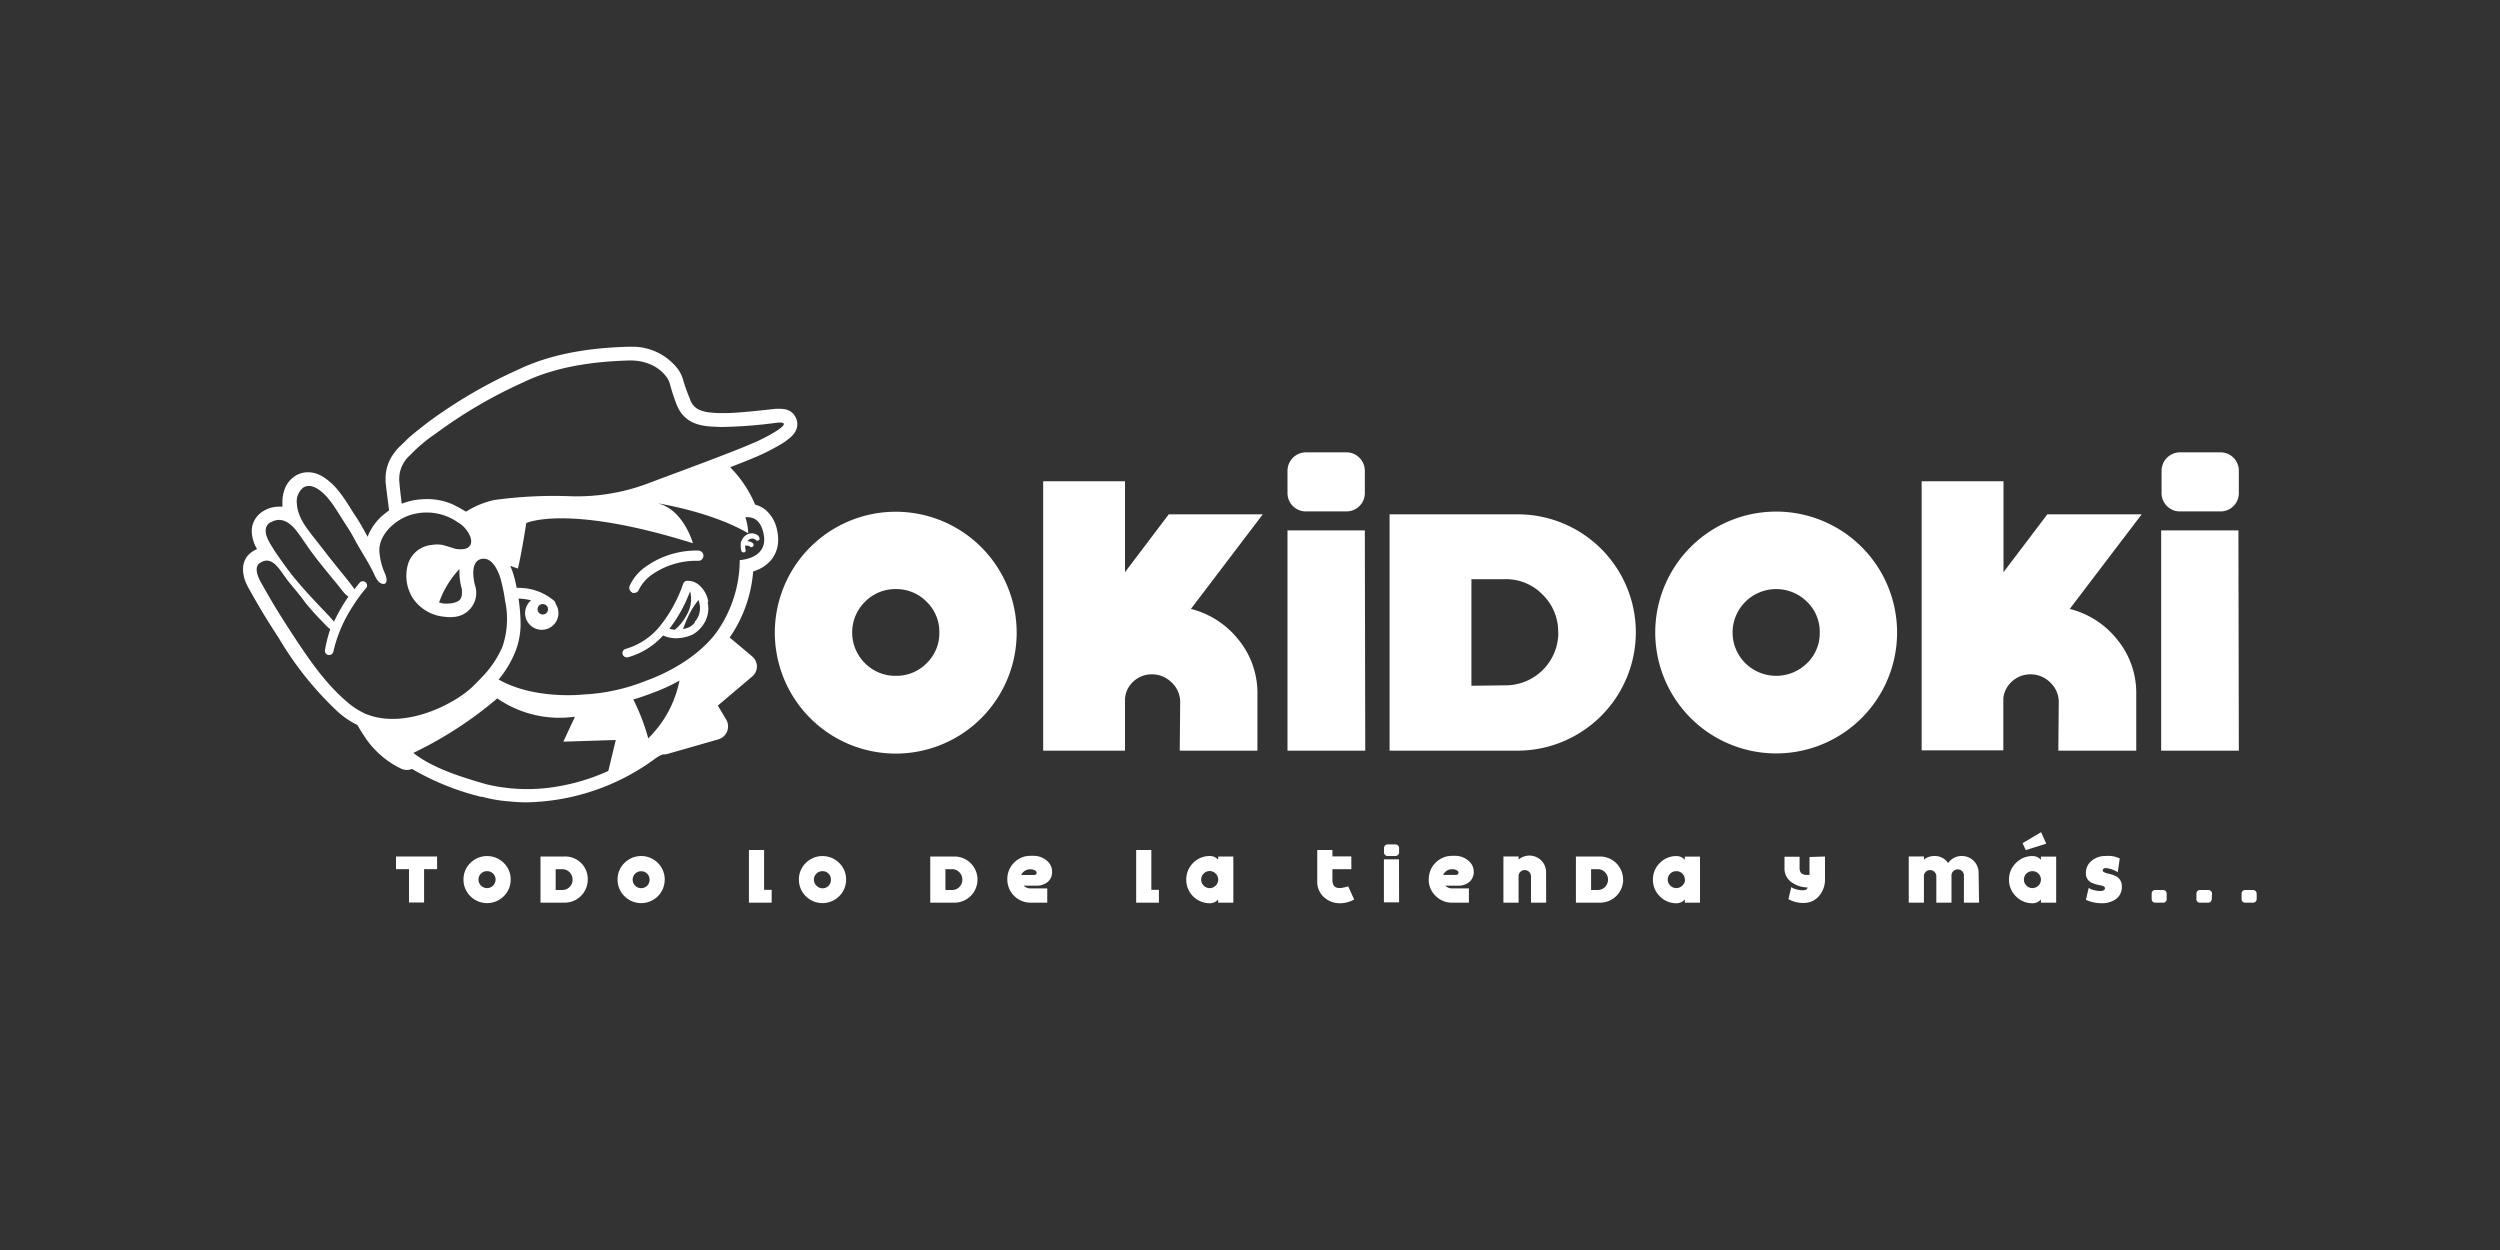
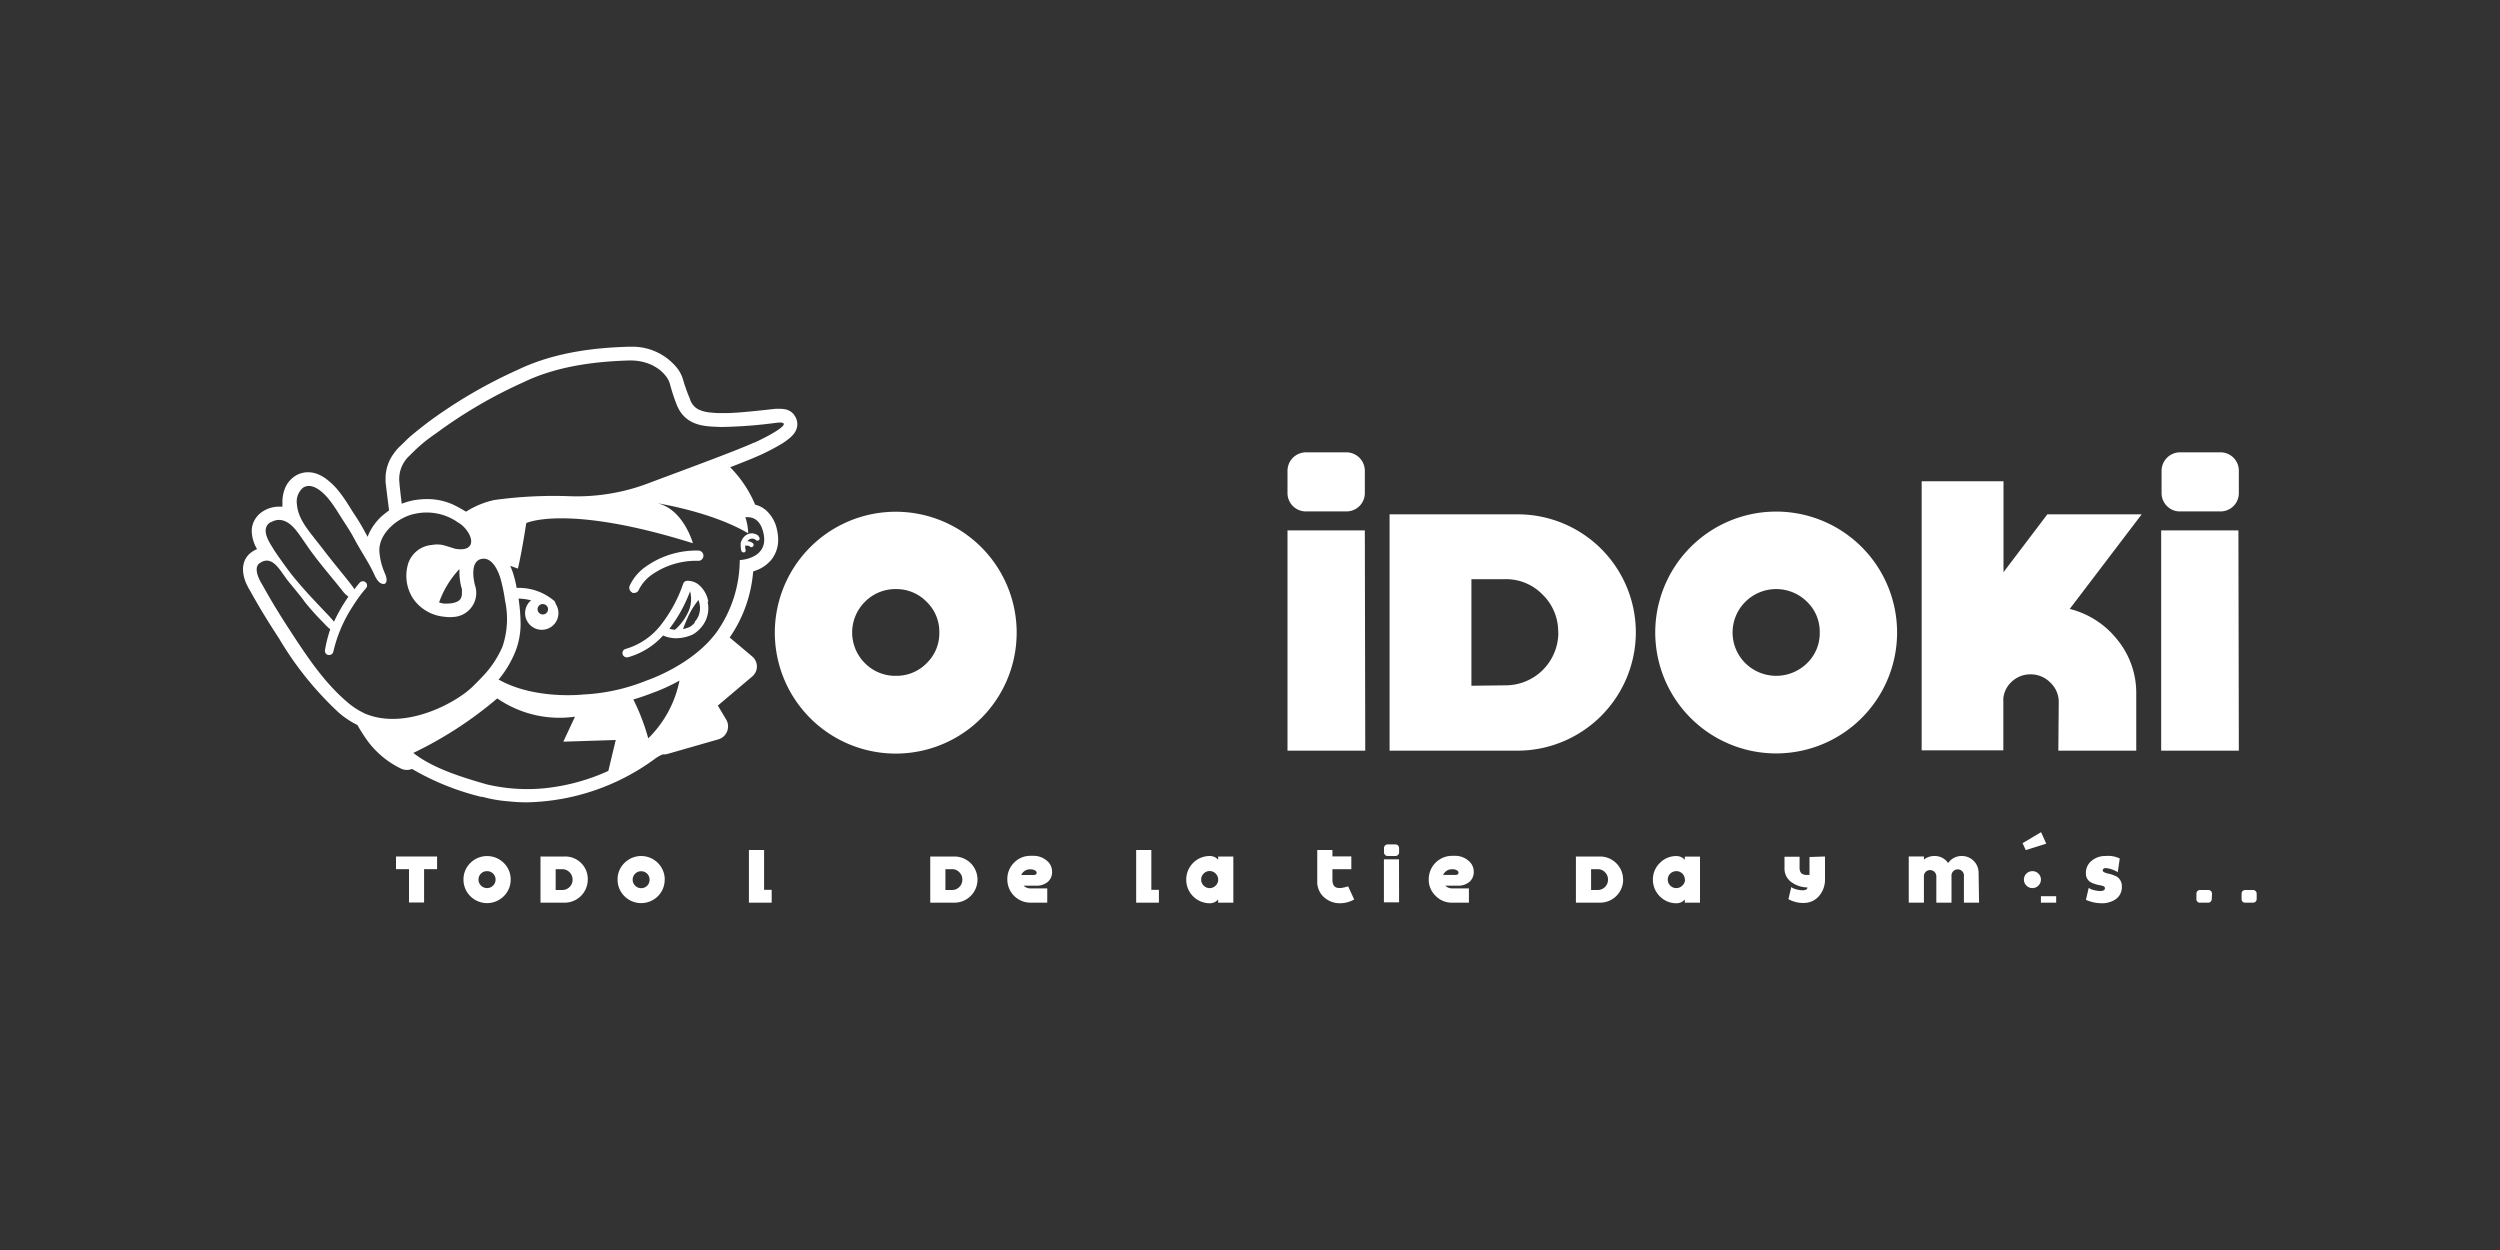
<svg xmlns="http://www.w3.org/2000/svg" viewBox="0 0 300 150">
  <rect x="0" y="0" width="300" height="150" fill="#333333" stroke="none" />
  <defs>
    <style>.cls-1{fill:#fff;}</style>
  </defs>
  <g id="Capa_1" data-name="Capa 1">
    <path class="cls-1" d="M196.3,75.9a14.22,14.22,0,0,1-14.18,14.18H166.75V61.72h15.37A14.17,14.17,0,0,1,196.3,75.9m-9.32,0a6.17,6.17,0,0,0-1.86-4.54,6.11,6.11,0,0,0-4.49-1.86h-4.06V82.29l4.06-.05A6.33,6.33,0,0,0,187,75.9" />
    <path class="cls-1" d="M227.65,75.9a14.51,14.51,0,1,1-24.77-10.26A14.51,14.51,0,0,1,227.65,75.9m-9.28,0a5,5,0,0,0-1.53-3.69,5.25,5.25,0,0,0-7.39,0,5.19,5.19,0,0,0,0,7.38,5.28,5.28,0,0,0,7.39,0,5,5,0,0,0,1.53-3.69" />
    <path class="cls-1" d="M257,61.72l-8.63,11.35a10.55,10.55,0,0,1,5.73,3.72,10.08,10.08,0,0,1,2.25,6.45v6.84H247l.05-5.8a3.18,3.18,0,0,0-1-2.36,3.29,3.29,0,0,0-2.38-1,3.24,3.24,0,0,0-2.18.81,3.13,3.13,0,0,0-1.09,2.06v6.25H230.6V57.75h9.82V68.66l5.26-6.94Z" />
    <path class="cls-1" d="M268.66,59.14a2.19,2.19,0,0,1-2.23,2.23h-4.8a2.14,2.14,0,0,1-1.59-.64,2.16,2.16,0,0,1-.65-1.59V56.51a2.22,2.22,0,0,1,2.24-2.23h4.8a2.2,2.2,0,0,1,2.23,2.23Zm0,30.94h-9.32V63.65h9.27Z" />
    <path class="cls-1" d="M122,75.9A14.51,14.51,0,1,1,97.25,65.64,14.51,14.51,0,0,1,122,75.9m-9.28,0a5,5,0,0,0-1.53-3.69,5.06,5.06,0,0,0-3.67-1.52,5.13,5.13,0,0,0-3.72,1.52,5.19,5.19,0,0,0,0,7.38,5.12,5.12,0,0,0,3.72,1.51,5.05,5.05,0,0,0,3.67-1.51,5,5,0,0,0,1.53-3.69" />
-     <path class="cls-1" d="M151.53,61.72l-8.62,11.35a10.59,10.59,0,0,1,5.73,3.72,10.08,10.08,0,0,1,2.25,6.45v6.84h-9.32l.05-5.8a3.18,3.18,0,0,0-1-2.36,3.32,3.32,0,0,0-2.38-1,3.22,3.22,0,0,0-2.18.81A3.09,3.09,0,0,0,135,83.83v6.25h-9.82V57.75H135V68.66l5.25-6.94Z" />
    <path class="cls-1" d="M163.78,59.14a2.2,2.2,0,0,1-2.24,2.23h-4.8a2.2,2.2,0,0,1-2.24-2.23V56.51a2.22,2.22,0,0,1,2.24-2.23h4.8a2.22,2.22,0,0,1,2.24,2.23Zm.05,30.94H154.5V63.65h9.28Z" />
    <path class="cls-1" d="M91,64.29A1.3,1.3,0,0,0,90.2,64a1.32,1.32,0,0,0-1,.52,1.9,1.9,0,0,0-.31.62.32.32,0,0,0,0,.14,1.73,1.73,0,0,0,0,.32,1.81,1.81,0,0,0,.08.51.27.27,0,0,0,.25.18l.09,0a.26.26,0,0,0,.16-.33,1,1,0,0,1-.05-.34.71.71,0,0,1,0-.14.66.66,0,0,1,.25,0,.43.43,0,0,1,.32.11.23.23,0,0,0,.17.07.25.25,0,0,0,.2-.09.26.26,0,0,0,0-.37,1,1,0,0,0-.67-.25h0s0,0,0,0a.72.72,0,0,1,.56-.32.69.69,0,0,1,.46.18.28.28,0,0,0,.37,0,.27.27,0,0,0,0-.37" />
    <path class="cls-1" d="M75.9,71.11a.62.62,0,0,1-.35-.79,5.67,5.67,0,0,1,1.68-2.13,10.49,10.49,0,0,1,6.64-2.12.62.62,0,0,1,0,1.23,9.3,9.3,0,0,0-5.77,1.75,4.87,4.87,0,0,0-1.43,1.7.6.6,0,0,1-.57.4.57.57,0,0,1-.22,0" />
    <path class="cls-1" d="M85,72.23a3.37,3.37,0,0,0-1.24-2.13,2.08,2.08,0,0,0-1.17-.4h-.08A.52.52,0,0,0,82,70a16.85,16.85,0,0,1-2.6,4.87,8.27,8.27,0,0,1-4.32,3,.51.51,0,0,0-.37.62.52.52,0,0,0,.49.39l.13,0a8.92,8.92,0,0,0,4.24-2.62,3.9,3.9,0,0,0,1.58.33,4.85,4.85,0,0,0,2-.46h0a3.72,3.72,0,0,0,.92-.76A3.52,3.52,0,0,0,85,73a3.94,3.94,0,0,0-.09-.81m-2.14-1.38a3.69,3.69,0,0,1-.13,2.51A6.39,6.39,0,0,1,81,75.57a2.7,2.7,0,0,1-.67-.12,17.43,17.43,0,0,0,2.52-4.6m.55,3.84a2.9,2.9,0,0,1-.46.43l-.14.1,0,0h0a4,4,0,0,1-.84.27c.13-.35.33-.87.6-1.47A9.62,9.62,0,0,1,83.82,72a4.09,4.09,0,0,1,.13.48A2.55,2.55,0,0,1,84,73a2.43,2.43,0,0,1-.66,1.65" />
    <path class="cls-1" d="M95.29,49.76a1.83,1.83,0,0,0-1-.63,2.85,2.85,0,0,0-.68-.07l-.56,0c-2,.22-4.68.52-6,.51h-.43c-.42,0-.83,0-1.23-.06a4.17,4.17,0,0,1-1.58-.38,2.09,2.09,0,0,1-1-1.19s0-.07-.08-.22A20.16,20.16,0,0,1,82,45.67a4.21,4.21,0,0,0-.71-1.46,6.88,6.88,0,0,0-5.65-2.6h-.28c-3.16.1-8.42.46-13.17,2.74a58.3,58.3,0,0,0-10.84,6.33C49.84,51.85,49,52.53,48.58,53c-.23.21-.38.36-.5.48l0,0a5.13,5.13,0,0,0-.81.92,5,5,0,0,0-1,2.92c0,.17,0,.35,0,.54.07.61.24,2,.42,3.39-.31.22-.61.46-.9.71a6.66,6.66,0,0,0-1.37,1.77,4.23,4.23,0,0,0-.3.69l-.32-.58a25.63,25.63,0,0,0-1.4-2.31c-.5-.78-1-1.65-1.69-2.51a7.83,7.83,0,0,0-1.35-1.38,4.74,4.74,0,0,0-1-.64,3.18,3.18,0,0,0-1.4-.33,2.9,2.9,0,0,0-1.53.44,3.2,3.2,0,0,0-1.27,1.59,4.49,4.49,0,0,0-.27,1.58c0,.12,0,.24,0,.36s0,.11,0,.16l-.45,0a3.58,3.58,0,0,0-1.84.53,2.87,2.87,0,0,0-1.06,1.1,2.65,2.65,0,0,0-.33,1.34,4.38,4.38,0,0,0,.57,2,.75.75,0,0,0,.07.12,3.19,3.19,0,0,0-.63.35,2.35,2.35,0,0,0-.84,1,2.67,2.67,0,0,0-.22,1.08,4.35,4.35,0,0,0,.48,1.88c.17.36.33.62.4.74,1.19,2.14,2.09,3.59,3.43,5.65a39.71,39.71,0,0,0,7.12,8.87A10.24,10.24,0,0,0,42.89,87c.21.38.47.81.78,1.27a10.85,10.85,0,0,0,4.53,4,1.62,1.62,0,0,0,1.24,0,30.82,30.82,0,0,0,7.79,3.22l.49.13.17,0a16.4,16.4,0,0,0,3.14.54,19.77,19.77,0,0,0,2.18.12,26.83,26.83,0,0,0,15.31-5.17,4.16,4.16,0,0,1,1-.58l.12,0a1.73,1.73,0,0,0,.5-.07l6-1.72a1.62,1.62,0,0,0,1-2.4l-1-1.67,4.09-3.46A1.59,1.59,0,0,0,90.83,80a1.61,1.61,0,0,0-.58-1.24L87.56,76.5A16,16,0,0,0,90,71a16.34,16.34,0,0,0,.38-2.42l.55-.21a4.26,4.26,0,0,0,1.63-1.2,3.79,3.79,0,0,0,.82-2.41,5.12,5.12,0,0,0-.12-1.09,4.32,4.32,0,0,0-1.35-2.45,3.24,3.24,0,0,0-1.29-.66,14.25,14.25,0,0,0-3-4.49c1.5-.58,2.8-1.1,3.57-1.45a26.08,26.08,0,0,0,2.59-1.35,8.14,8.14,0,0,0,1-.72,3.07,3.07,0,0,0,.47-.48,1.92,1.92,0,0,0,.26-.42,1.82,1.82,0,0,0,.17-.76,1.78,1.78,0,0,0-.4-1.11M32.48,62.69c1.55-.93,2.76.56,3.19,1.13S36.51,65,37,65.71c1.17,1.69,3.11,3.92,4.09,5.18a3.24,3.24,0,0,0,.72.71,19.73,19.73,0,0,0-1.73,3L39.56,74c-2-2.1-3.14-3.29-4.52-5-.53-.66-2-2.71-2.25-3.16s-1.71-2.35-.31-3.19M43.66,85.56a8.71,8.71,0,0,1-2-1.32c-2.77-2.35-4.85-5.5-6.82-8.52-1.34-2.06-2.2-3.46-3.39-5.6,0,0-1.24-1.88-.29-2.54,1.57-1.09,2.49,1,3.42,2.15s1.59,1.91,2,2.51a30,30,0,0,0,2.21,2.46c.17.19.35.37.53.55a3.88,3.88,0,0,0,.31.26A15.92,15.92,0,0,0,39,78a.5.5,0,0,0,.39.6h.11a.5.5,0,0,0,.5-.4,16.78,16.78,0,0,1,2.29-5.38c.43-.69.84-1.25,1.13-1.63l.35-.43.13-.15a.5.5,0,0,0,0-.71.51.51,0,0,0-.72,0s-.26.3-.65.81a3.43,3.43,0,0,0-.29-.42c-.64-.87-1.81-2.23-3.18-4-.33-.43-.66-.86-1-1.28-1-1.31-2.31-2.74-2.43-4.5a2.17,2.17,0,0,1,.76-2c1.14-.71,2.53.7,3.16,1.51s1.09,1.6,1.61,2.41.93,1.42,1.33,2.18c.21.4.44.8.67,1.19l.86,1.45c.37.63.71,1.27,1,1.92.21.41.58,1,1.13.89,0,0,.54-.15,0-1.34a7.93,7.93,0,0,1-.62-2.48C45.36,64,47.82,62,49.87,61.64A6.52,6.52,0,0,1,55,62.72c.86.46,1.85,1.85,1.45,2.66s-1.87.46-1.87.46-1.15-.37-1.46-.44a3.49,3.49,0,0,0-1.33,0A3.27,3.27,0,0,0,49,67.57a5,5,0,0,0,.54,4.21A5.08,5.08,0,0,0,53.24,74,5,5,0,0,0,54.73,74,2.89,2.89,0,0,0,57,70.23s-.81-2.84.79-3.16,2.3,2.46,2.3,2.46a20.17,20.17,0,0,1,.52,2.57,10.34,10.34,0,0,1-.31,5.49,12.05,12.05,0,0,1-2.39,3.59c-.37.39-.74.77-1.12,1.14-1.9,1.93-8.21,5.46-13.16,3.24m11.8-14.91h0l0,.14a3.16,3.16,0,0,1,0,.35,1.32,1.32,0,0,1-.17.73c-.12.15-.25.34-.93.5a4.08,4.08,0,0,1-.71.06h-.3a2.57,2.57,0,0,1-.63-.14,11.35,11.35,0,0,1,2.44-4c0,.15,0,.28,0,.42a7.52,7.52,0,0,0,.27,1.9m0,0ZM73,92.51a24.44,24.44,0,0,1-7.87,2.1,21.2,21.2,0,0,1-6.74-.49c-3-.86-6.48-1.94-8.79-3.77a46.55,46.55,0,0,0,10.07-6.54A13.17,13.17,0,0,0,69,86L67.6,89l6.29-.2Zm4.79-3.9A25.09,25.09,0,0,0,76,83.94c.7-.21,1.45-.46,2.22-.76a21.8,21.8,0,0,0,3.32-1.51l0,0a13.4,13.4,0,0,1-3.82,7M89.4,62.08c.8-.1,1.84.15,2.22,1.92.68,3.08-2.85,3.21-2.85,3.21A15.08,15.08,0,0,1,86,75.85c-2.92,4-8.4,5.81-8.4,5.81A23.18,23.18,0,0,1,70,83.34S64.22,84,59.9,81.58l-.09,0a12.83,12.83,0,0,0,2-3.31,9.09,9.09,0,0,0,.66-3.53,22.35,22.35,0,0,0-.23-2.81.36.36,0,0,1,0-.1,6.85,6.85,0,0,1,1.49.21,2,2,0,1,0,3.15.82,2.74,2.74,0,0,0-.21-.42.62.62,0,0,0-.18-.35A6.56,6.56,0,0,0,62,70.55c-.09-.48-.2-1-.33-1.42h0a0,0,0,0,1,0,0,7.43,7.43,0,0,0-.45-1.23l.93.33c.51-2.17,1-5.46,1-5.46s4.84-2.33,20,2.42c0,0-1.14-4.11-4.28-4.8,0,0,6.5,1,10.92,3.61a7,7,0,0,0-.33-1.88M64.92,72.52a.65.65,0,0,1,.81.37.64.64,0,0,1-.38.81.63.63,0,0,1-.8-.37.63.63,0,0,1,.37-.81M90.49,53.11C88.17,54.18,79.6,57.3,77.79,58a24.19,24.19,0,0,1-9.57,1.54,52.18,52.18,0,0,0-8.9.46,10.4,10.4,0,0,0-3.39,1.4l-.18-.1a16.2,16.2,0,0,0-1.51-.81,7.61,7.61,0,0,0-3-.6,9.42,9.42,0,0,0-1.69.16,7.66,7.66,0,0,0-1.34.4c-.14-1.09-.25-2.1-.3-2.76a3.79,3.79,0,0,1,1.28-3.05A18.87,18.87,0,0,1,52.33,52a56.55,56.55,0,0,1,10.53-6.15c4.38-2.12,9.44-2.49,12.53-2.59s4.73,1.74,5,2.82a23.22,23.22,0,0,0,.82,2.5c1.11,2.78,3.84,2.56,5.22,2.66a55.64,55.64,0,0,0,6.77-.51c2.25-.23-.38,1.34-2.71,2.4" />
    <path class="cls-1" d="M52.45,104.3H50.89v4H49.08v-4H47.52v-1.52h4.93Z" />
    <path class="cls-1" d="M61.28,105.55a2.77,2.77,0,0,1-.83,2,2.84,2.84,0,0,1-4,0,2.77,2.77,0,0,1-.83-2,2.73,2.73,0,0,1,.83-2,2.84,2.84,0,0,1,4,0A2.73,2.73,0,0,1,61.28,105.55Zm-1.81,0a1,1,0,0,0-.3-.72,1,1,0,0,0-.72-.29,1,1,0,0,0-.73.29,1,1,0,0,0-.3.72,1,1,0,0,0,.3.72,1,1,0,0,0,.73.3,1,1,0,0,0,.72-.3A1,1,0,0,0,59.47,105.55Z" />
    <path class="cls-1" d="M70.53,105.55a2.77,2.77,0,0,1-2.77,2.77h-2.9v-5.54h2.9a2.7,2.7,0,0,1,2,.81A2.66,2.66,0,0,1,70.53,105.55Zm-1.82,0a1.25,1.25,0,0,0-1.24-1.25h-.79v2.5h.79a1.22,1.22,0,0,0,.88-.36A1.21,1.21,0,0,0,68.71,105.55Z" />
    <path class="cls-1" d="M79.76,105.55a2.76,2.76,0,0,1-.82,2,2.84,2.84,0,0,1-4,0,2.77,2.77,0,0,1-.83-2,2.73,2.73,0,0,1,.83-2,2.83,2.83,0,0,1,4.83,2Zm-1.81,0a1,1,0,0,0-1-1,1,1,0,0,0-.73.29,1,1,0,0,0-.3.72,1,1,0,0,0,.3.72,1,1,0,0,0,.73.3,1,1,0,0,0,1-1Z" />
    <path class="cls-1" d="M92.6,108.32H89.87V102h1.82v4.78h.91Z" />
-     <path class="cls-1" d="M101.53,105.55a2.77,2.77,0,0,1-.83,2,2.84,2.84,0,0,1-4,0,2.77,2.77,0,0,1-.83-2,2.73,2.73,0,0,1,.83-2,2.84,2.84,0,0,1,4,0A2.73,2.73,0,0,1,101.53,105.55Zm-1.82,0a1,1,0,0,0-.29-.72,1,1,0,0,0-.72-.29,1,1,0,0,0-.73.29,1,1,0,0,0-.3.72,1,1,0,0,0,.3.72,1,1,0,0,0,1.74-.72Z" />
    <path class="cls-1" d="M117.3,105.55a2.77,2.77,0,0,1-2.77,2.77h-2.9v-5.54h2.9a2.77,2.77,0,0,1,2.77,2.77Zm-1.82,0a1.19,1.19,0,0,0-.36-.88,1.16,1.16,0,0,0-.88-.37h-.79v2.5h.79a1.19,1.19,0,0,0,.88-.36A1.21,1.21,0,0,0,115.48,105.55Z" />
    <path class="cls-1" d="M126.25,104.59a1.54,1.54,0,0,1-.52,1.24,2.08,2.08,0,0,1-1.43.45h-1.47a1.2,1.2,0,0,0,.84.33h2v1.71h-2a2.78,2.78,0,0,1-2.79-2.8,2.73,2.73,0,0,1,.81-2,2.7,2.7,0,0,1,2-.82H124a2.38,2.38,0,0,1,1.58.55A1.68,1.68,0,0,1,126.25,104.59ZM124,105c.27,0,.4-.09.4-.27a.35.35,0,0,0-.2-.28,1,1,0,0,0-.55-.13,1.14,1.14,0,0,0-1.1.68Z" />
    <path class="cls-1" d="M139.07,108.32h-2.73V102h1.82v4.78h.91Z" />
    <path class="cls-1" d="M148,108.32h-1.82v-.39a1.29,1.29,0,0,1-1,.46,2.82,2.82,0,0,1-2.83-2.84,2.82,2.82,0,0,1,2.83-2.83,1.31,1.31,0,0,1,1,.45v-.39H148Zm-1.82-2.77a1,1,0,0,0-.3-.72,1,1,0,0,0-1.44,0,1,1,0,0,0-.3.72,1,1,0,0,0,.3.72,1,1,0,0,0,1.44,0A1,1,0,0,0,146.19,105.55Z" />
    <path class="cls-1" d="M162.5,107.94a3.48,3.48,0,0,1-1.72.45,2.77,2.77,0,0,1-1.71-.57,2.46,2.46,0,0,1-1-2.07V102h1.82v.77h2.27v1.53h-2.27v1.26c0,.67.27,1,.82,1l.22,0a5.56,5.56,0,0,0,.85-.2Z" />
    <path class="cls-1" d="M167.89,102.28a.4.4,0,0,1-.13.31.42.42,0,0,1-.31.13h-.93a.42.42,0,0,1-.31-.13.4.4,0,0,1-.13-.31v-.51a.44.44,0,0,1,.44-.44h.93a.44.44,0,0,1,.44.44Zm0,6h-1.82v-5.16h1.81Z" />
    <path class="cls-1" d="M176.85,104.59a1.57,1.57,0,0,1-.52,1.24,2.1,2.1,0,0,1-1.43.45h-1.47a1.2,1.2,0,0,0,.84.33h2v1.71h-2a2.7,2.7,0,0,1-2-.82,2.66,2.66,0,0,1-.82-2,2.8,2.8,0,0,1,2.8-2.8h.34a2.38,2.38,0,0,1,1.58.55A1.68,1.68,0,0,1,176.85,104.59Zm-2.22.4q.39,0,.39-.27a.34.34,0,0,0-.19-.28,1,1,0,0,0-.55-.13,1.14,1.14,0,0,0-1.1.68Z" />
-     <path class="cls-1" d="M185.54,108.32h-1.82v-3.16a.75.75,0,0,0-.76-.75.69.69,0,0,0-.49.19.72.72,0,0,0-.24.47v3.25h-1.82v-5.54h1.82v.37a2,2,0,0,1,3.3,1.61Z" />
    <path class="cls-1" d="M194.78,105.55a2.77,2.77,0,0,1-2.77,2.77h-2.9v-5.54H192a2.77,2.77,0,0,1,2.77,2.77Zm-1.82,0a1.19,1.19,0,0,0-.36-.88,1.18,1.18,0,0,0-.88-.37h-.79v2.5h.79a1.23,1.23,0,0,0,1.24-1.24Z" />
    <path class="cls-1" d="M204,108.32h-1.82v-.39a1.29,1.29,0,0,1-1,.46,2.74,2.74,0,0,1-2-.83,2.77,2.77,0,0,1-.83-2,2.73,2.73,0,0,1,.83-2,2.7,2.7,0,0,1,2-.83,1.31,1.31,0,0,1,1,.45v-.39H204Zm-1.82-2.77a1,1,0,0,0-.3-.72,1,1,0,0,0-.72-.29,1.05,1.05,0,0,0-.73.29,1,1,0,0,0-.3.72,1,1,0,0,0,.3.72,1,1,0,0,0,.73.3,1,1,0,0,0,.72-.3A1,1,0,0,0,202.21,105.55Z" />
    <path class="cls-1" d="M219,102.78v2.71a3,3,0,0,1-.69,2,2.36,2.36,0,0,1-1.87.86h-.28a3.7,3.7,0,0,1-1.55-.45l.35-1.47c.06.1.24.18.53.27a2.73,2.73,0,0,0,.81.13c.4,0,.59-.11.59-.34a3.3,3.3,0,0,1-1.75-.52,2,2,0,0,1-1-1.81v-1.35h1.81v1.36c0,.59.35.87,1,.82l.19,0v-2.15Z" />
    <path class="cls-1" d="M237.49,108.32h-1.82v-3.16a.75.75,0,1,0-1.49,0v3.16h-1.82v-3.16a.75.75,0,0,0-.76-.75.7.7,0,0,0-.49.19.72.72,0,0,0-.24.47v3.25h-1.82v-5.54h1.82v.37a2,2,0,0,1,1.26-.43,1.93,1.93,0,0,1,1.65.85,1.93,1.93,0,0,1,1.65-.85,2,2,0,0,1,2,2Z" />
-     <path class="cls-1" d="M246.74,108.32h-1.83v-.39a1.28,1.28,0,0,1-1,.46,2.74,2.74,0,0,1-2-.83,2.77,2.77,0,0,1-.83-2,2.73,2.73,0,0,1,.83-2,2.7,2.7,0,0,1,2-.83,1.31,1.31,0,0,1,1,.45v-.39h1.83Zm-1.19-7.08-2.46.77-.38-.83,2.22-1.32Zm-.64,4.31a1,1,0,0,0-.3-.72,1,1,0,0,0-.71-.29,1,1,0,0,0-.73.29,1,1,0,0,0-.3.72,1,1,0,0,0,.3.72,1,1,0,0,0,.73.3,1,1,0,0,0,.71-.3A1,1,0,0,0,244.91,105.55Z" />
+     <path class="cls-1" d="M246.74,108.32h-1.83v-.39v-.39h1.83Zm-1.19-7.08-2.46.77-.38-.83,2.22-1.32Zm-.64,4.31a1,1,0,0,0-.3-.72,1,1,0,0,0-.71-.29,1,1,0,0,0-.73.29,1,1,0,0,0-.3.72,1,1,0,0,0,.3.72,1,1,0,0,0,.73.3,1,1,0,0,0,.71-.3A1,1,0,0,0,244.91,105.55Z" />
    <path class="cls-1" d="M254.62,106.41a1.74,1.74,0,0,1-.8,1.54,2.89,2.89,0,0,1-1.61.44,4.64,4.64,0,0,1-1.9-.41l.34-1.45a1.2,1.2,0,0,0,.54.26,3.09,3.09,0,0,0,.81.13c.39,0,.59-.11.59-.33s-.2-.28-.59-.36a4,4,0,0,1-1.1-.35,1.2,1.2,0,0,1-.59-1.13,1.81,1.81,0,0,1,.68-1.45,2.51,2.51,0,0,1,1.7-.58,3.13,3.13,0,0,1,1.68.3l-.24,1.64a3.34,3.34,0,0,0-1.42-.49c-.2,0-.33.07-.38.21a.29.29,0,0,0,0,.09c0,.13.2.25.6.35a4,4,0,0,1,1.11.39A1.35,1.35,0,0,1,254.62,106.41Z" />
-     <path class="cls-1" d="M260,107.89a.41.41,0,0,1-.43.43h-.94a.43.43,0,0,1-.31-.12.45.45,0,0,1-.12-.31v-.65a.41.41,0,0,1,.12-.31.4.4,0,0,1,.31-.13h.94a.43.43,0,0,1,.43.44Z" />
    <path class="cls-1" d="M265.41,107.89a.46.46,0,0,1-.13.31.43.43,0,0,1-.31.12H264a.41.41,0,0,1-.43-.43v-.65a.43.43,0,0,1,.43-.44H265a.4.4,0,0,1,.31.13.42.42,0,0,1,.13.31Z" />
    <path class="cls-1" d="M270.8,107.89a.43.43,0,0,1-.44.43h-.94a.41.41,0,0,1-.43-.43v-.65a.43.43,0,0,1,.43-.44h.94a.44.44,0,0,1,.44.44Z" />
  </g>
</svg>